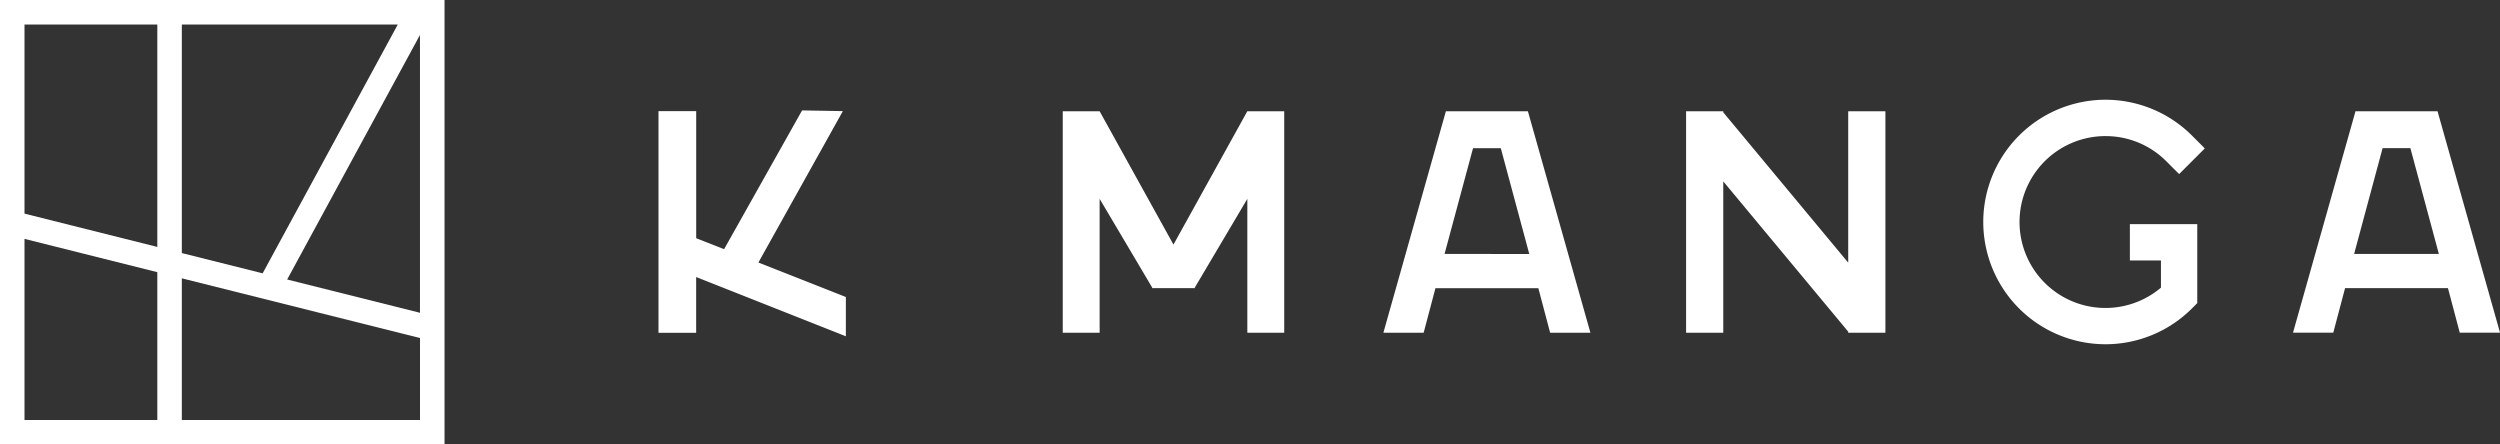
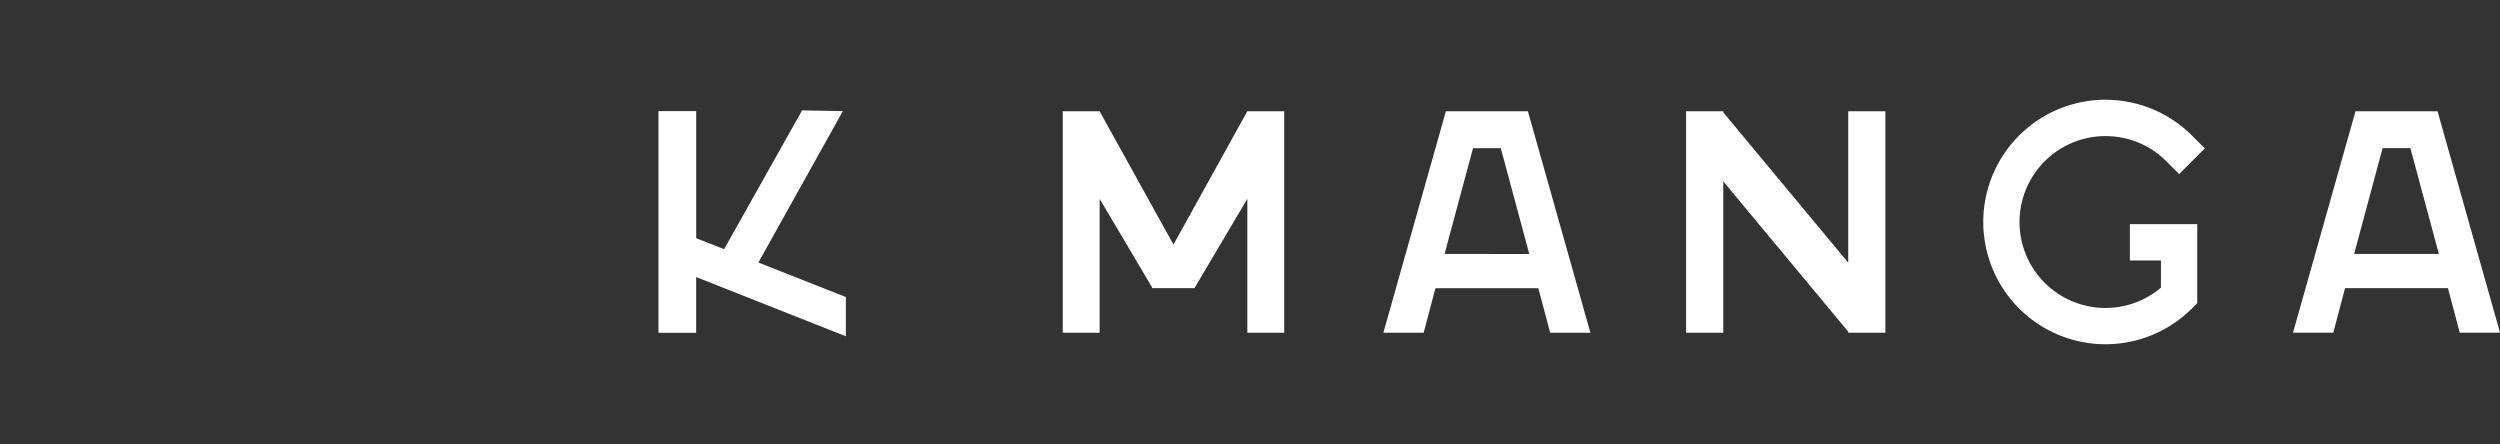
<svg xmlns="http://www.w3.org/2000/svg" width="320" height="56.896" viewBox="0 0 320 56.896">
  <rect x="0" y="0" width="320" height="56.896" fill="#333333" stroke="none" />
  <g transform="translate(-600 -93)">
-     <path d="M23.274,35.625,53.76,43.268V53.76H23.274ZM3.136,30.576l17,4.262V53.76h-17Zm33.62,5.2,17-31.3V40.035ZM3.136,27.344V3.136h17v28.47Zm20.138,5.048V3.136H50.918l-17.3,31.849ZM0,56.9H56.9V0H0Z" transform="translate(600 93)" fill="#fff" />
    <path d="M152.286,20.848,136.292,1.61V1.473h-4.759V29.819h4.759V10.445l15.994,19.238v.136h4.759V1.473h-4.759ZM65.918,18.537,56.467,1.471H51.746V29.816h4.721V12.682L63.2,24.047l-.034.063h5.511l-.034-.063,6.73-11.365V29.816h4.721V1.471H75.37Zm161.8-17.068h-10.5l-8,28.345h5.155l1.509-5.7h13.171l1.51,5.7h5.155ZM217.042,19.732l3.645-13.54h3.555l3.645,13.54ZM100.787,1.473l-8,28.345h5.155l1.509-5.7h13.171l1.509,5.7h5.155l-8-28.345Zm-.171,18.262L104.262,6.2h3.554l3.645,13.54ZM23.6,1.453l-5.219-.091L8.4,19.121l-3.573-1.4V1.453H0V29.825H4.822V22.691l19.162,7.583V25.246L12.789,20.83Zm161.615,3.2A10.926,10.926,0,0,1,193,7.87l1.643,1.643,3.287-3.287-1.643-1.643A15.647,15.647,0,0,0,174.155,26.71a15.648,15.648,0,0,0,22.129,0l.68-.681V15.921h-8.626V20.57h3.978v3.48a11,11,0,1,1-7.1-19.4" transform="translate(684.286 105.77)" fill="#fff" />
  </g>
</svg>